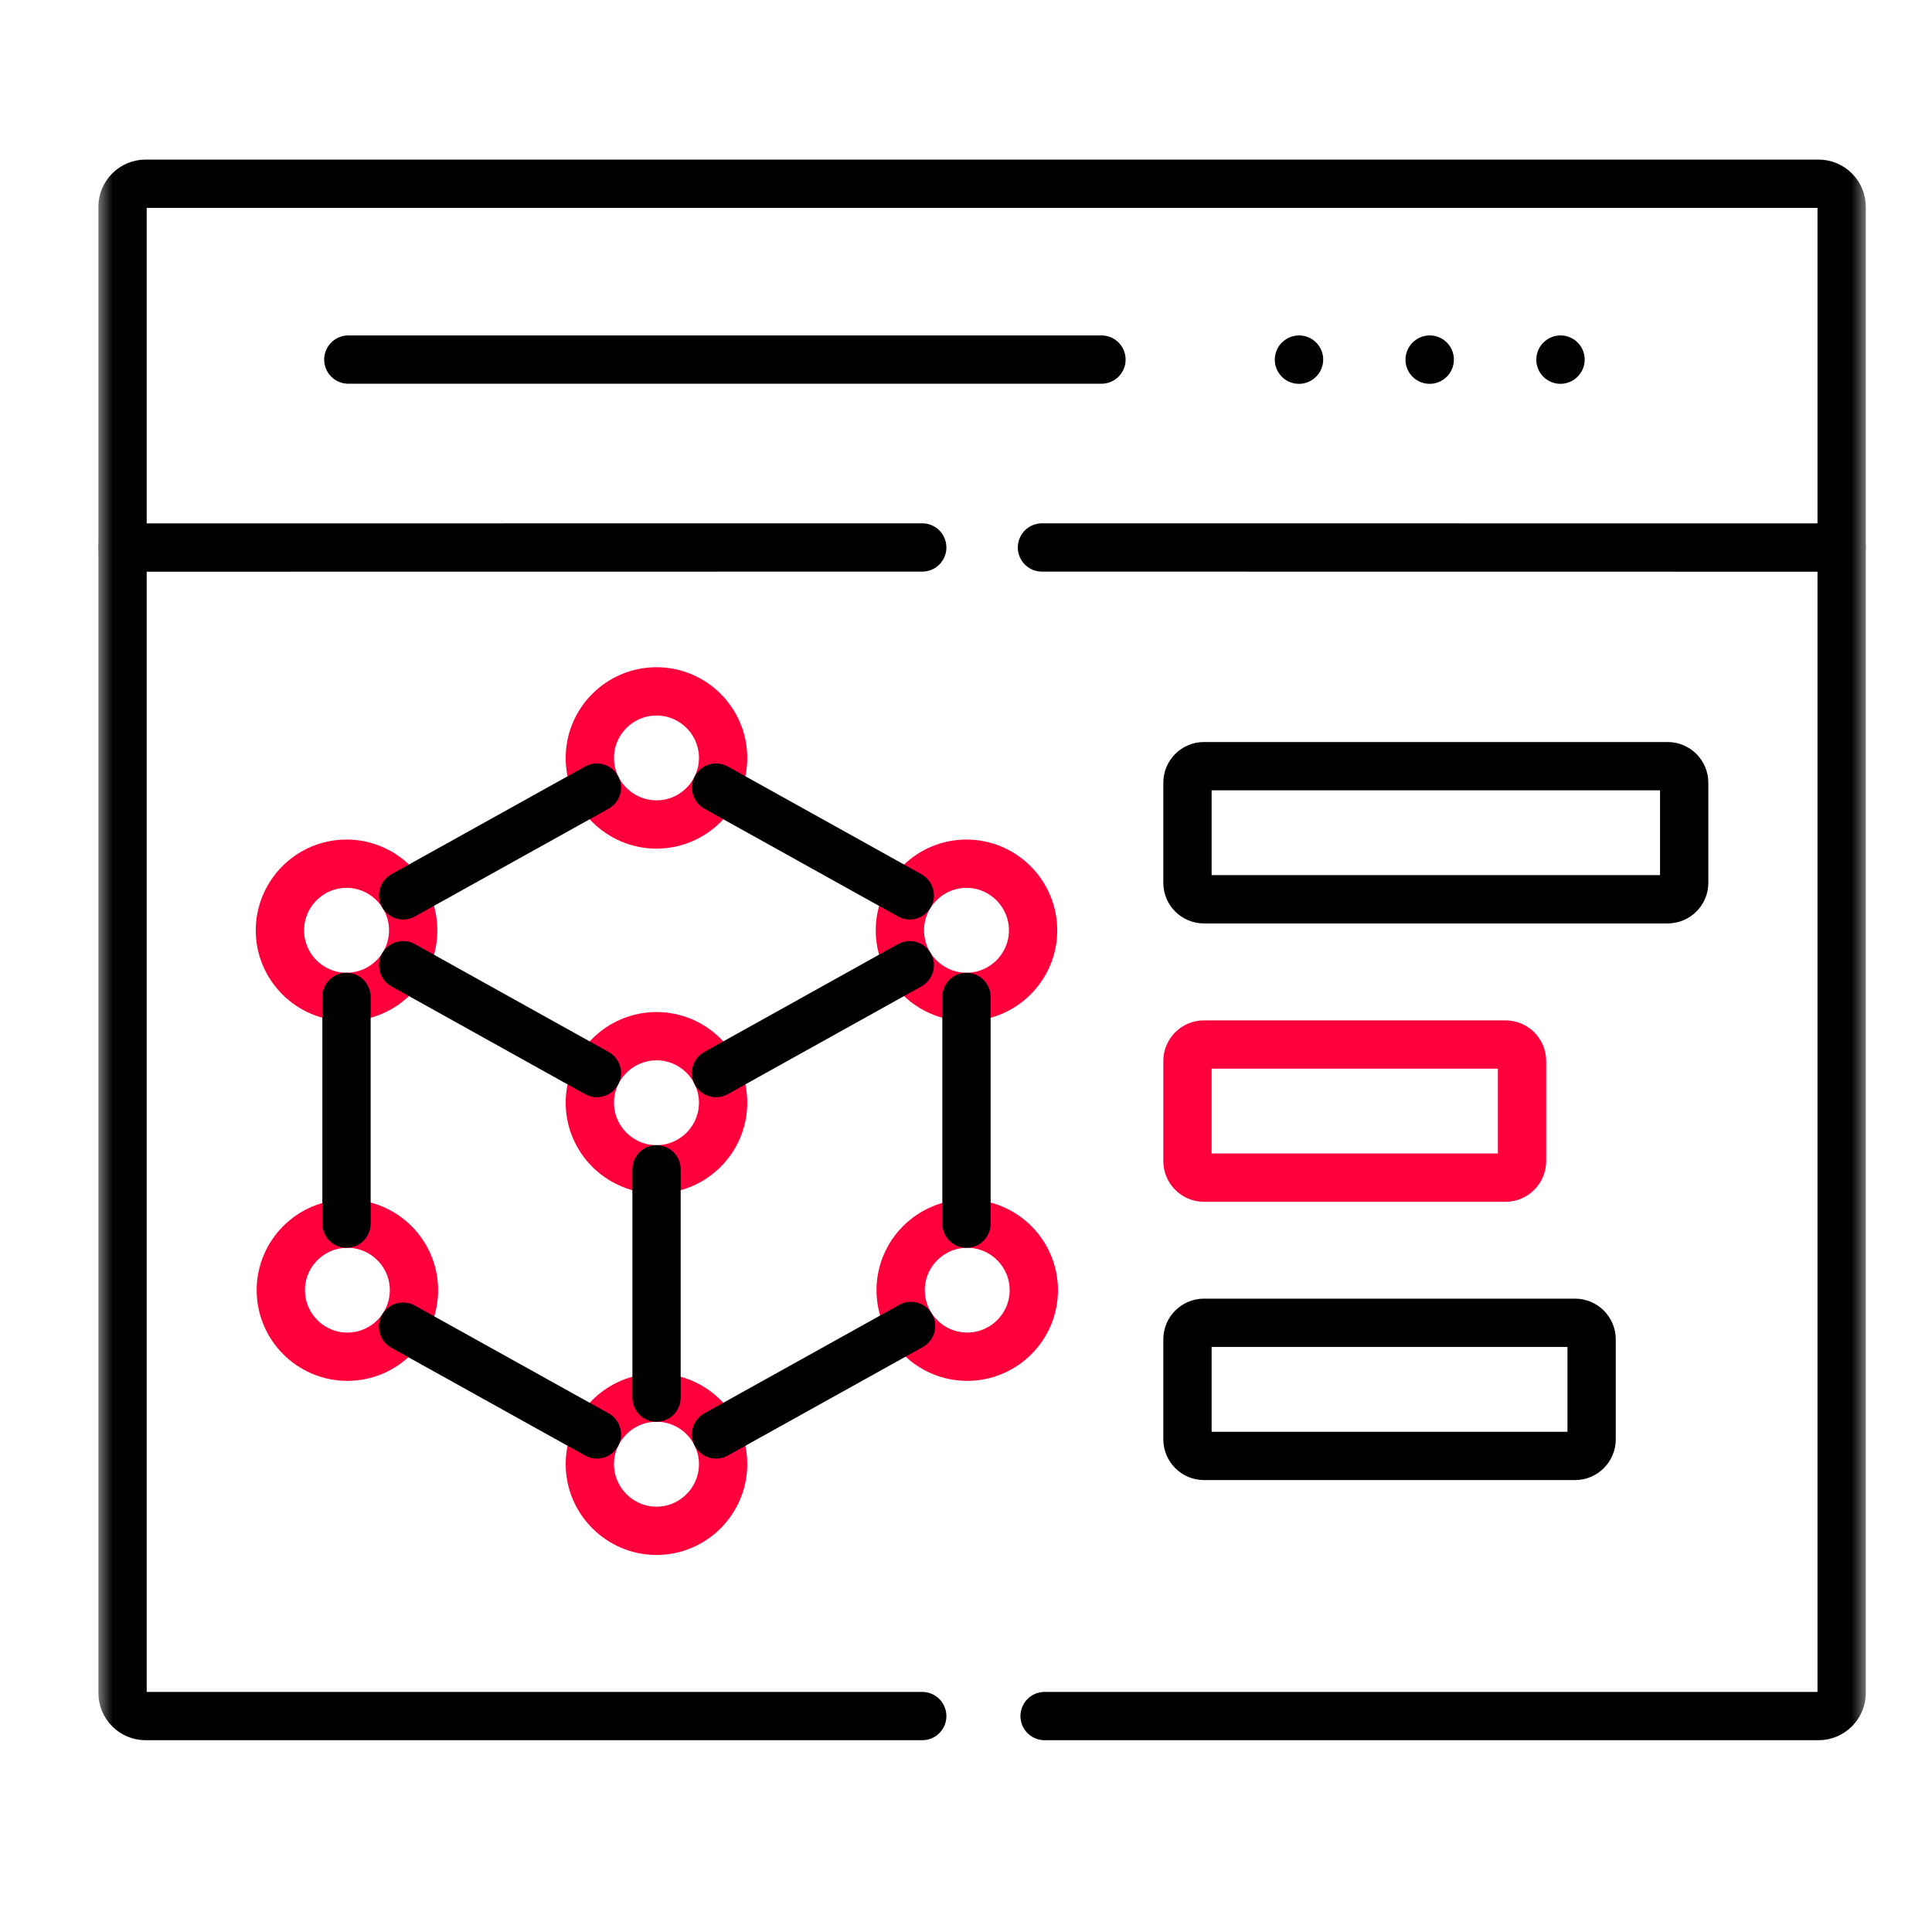
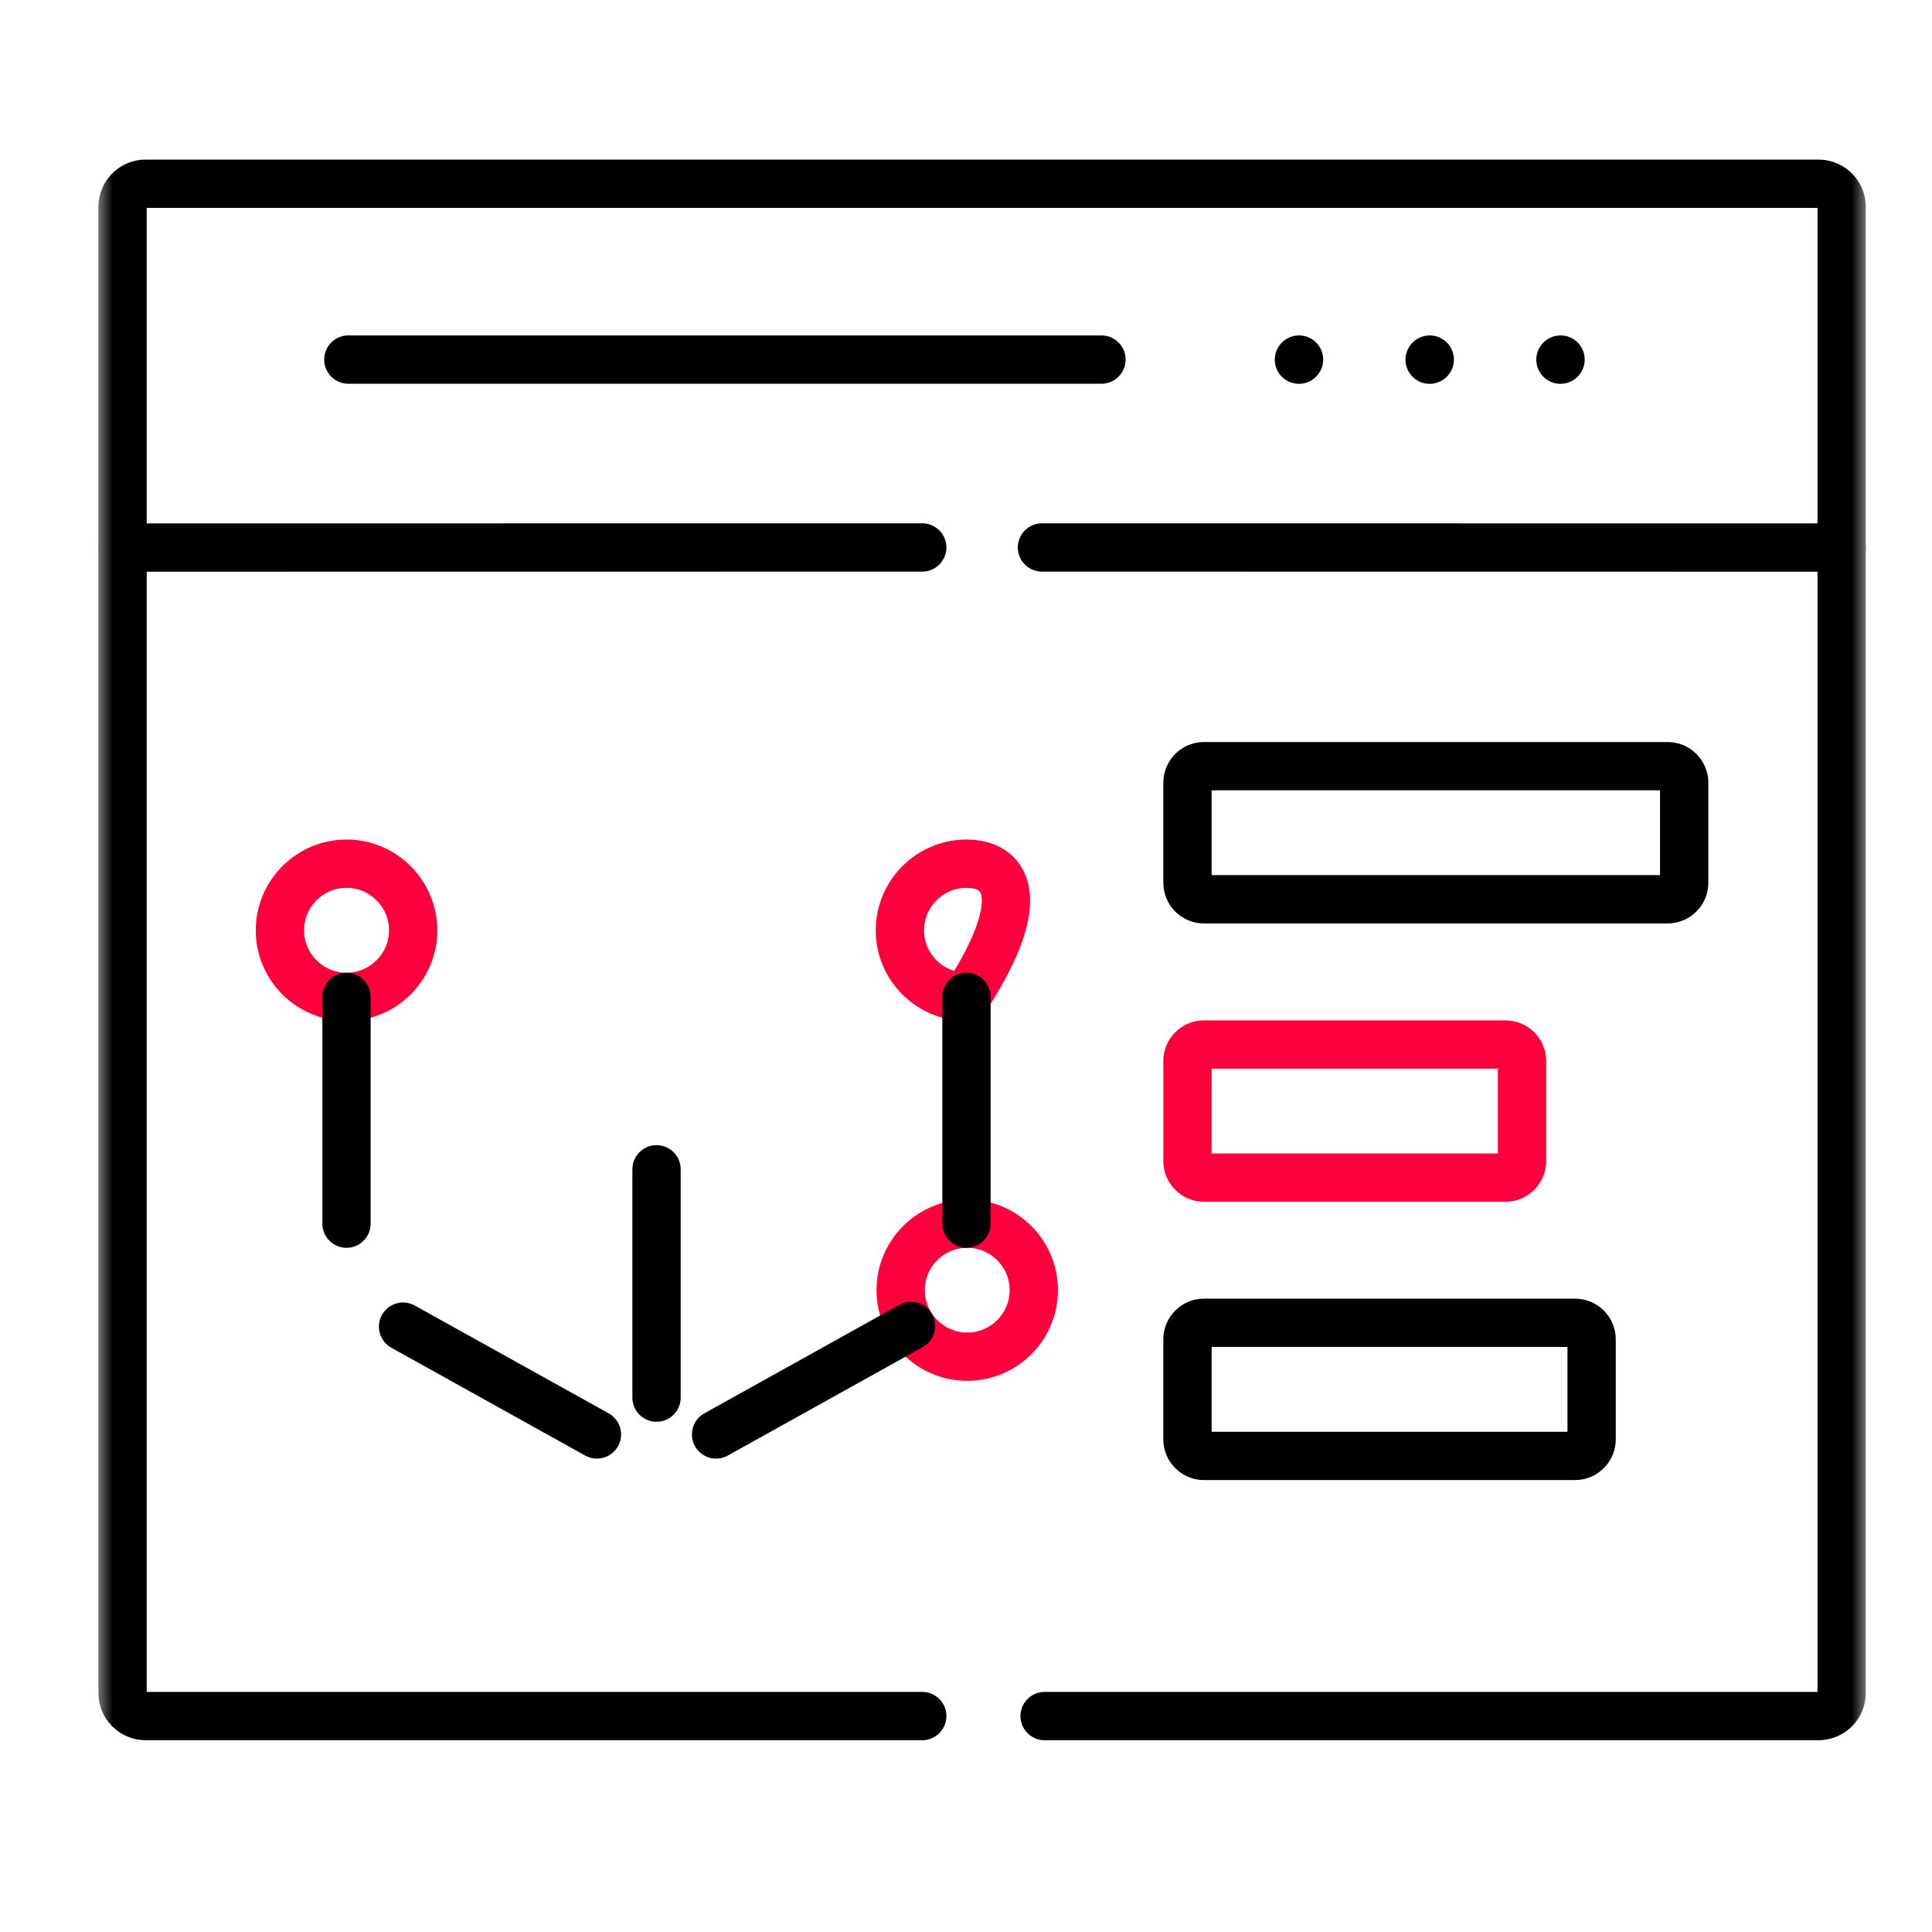
<svg xmlns="http://www.w3.org/2000/svg" width="60" height="60" viewBox="0 0 60 60" fill="none">
  <mask id="mask0_98_1224" style="mask-type:luminance" maskUnits="userSpaceOnUse" x="3" y="2" width="55" height="55">
    <path d="M3 2H58V57H3V2Z" fill="white" />
  </mask>
  <g mask="url(#mask0_98_1224)">
    <path d="M32.359 17.002L57.194 17.005M3.806 17.005L28.641 17.002" stroke="black" stroke-width="1.5" stroke-miterlimit="10" stroke-linecap="round" stroke-linejoin="round" />
    <path d="M28.641 53.294H4.521C4.128 53.294 3.806 52.971 3.806 52.579V6.421C3.806 6.029 4.128 5.706 4.521 5.706H30.498H56.476C56.871 5.706 57.194 6.029 57.194 6.421V41.812V52.579C57.194 52.971 56.871 53.294 56.476 53.294H32.441" stroke="black" stroke-width="1.5" stroke-miterlimit="10" stroke-linecap="round" stroke-linejoin="round" />
-     <path d="M20.389 25.605C21.528 25.605 22.457 24.677 22.457 23.538C22.457 22.399 21.528 21.471 20.389 21.471C19.25 21.471 18.318 22.399 18.318 23.538C18.318 24.677 19.25 25.605 20.389 25.605Z" stroke="#FF003C" stroke-width="1.5" stroke-miterlimit="10" stroke-linecap="round" stroke-linejoin="round" />
    <path d="M10.761 30.959C11.9 30.959 12.832 30.031 12.832 28.893C12.832 27.754 11.9 26.823 10.761 26.823C9.622 26.823 8.693 27.754 8.693 28.893C8.693 30.031 9.622 30.959 10.761 30.959Z" stroke="#FF003C" stroke-width="1.5" stroke-miterlimit="10" stroke-linecap="round" stroke-linejoin="round" />
-     <path d="M30.015 30.959C31.154 30.959 32.083 30.031 32.083 28.893C32.083 27.754 31.154 26.823 30.015 26.823C28.876 26.823 27.947 27.754 27.947 28.893C27.947 30.031 28.876 30.959 30.015 30.959Z" stroke="#FF003C" stroke-width="1.5" stroke-miterlimit="10" stroke-linecap="round" stroke-linejoin="round" />
-     <path d="M10.788 42.134C11.927 42.134 12.856 41.206 12.856 40.067C12.856 38.929 11.927 38.001 10.788 38.001C9.649 38.001 8.721 38.929 8.721 40.067C8.721 41.206 9.649 42.134 10.788 42.134Z" stroke="#FF003C" stroke-width="1.5" stroke-miterlimit="10" stroke-linecap="round" stroke-linejoin="round" />
+     <path d="M30.015 30.959C32.083 27.754 31.154 26.823 30.015 26.823C28.876 26.823 27.947 27.754 27.947 28.893C27.947 30.031 28.876 30.959 30.015 30.959Z" stroke="#FF003C" stroke-width="1.5" stroke-miterlimit="10" stroke-linecap="round" stroke-linejoin="round" />
    <path d="M30.038 42.134C31.177 42.134 32.106 41.206 32.106 40.067C32.106 38.929 31.177 38.001 30.038 38.001C28.899 38.001 27.971 38.929 27.971 40.067C27.971 41.206 28.899 42.134 30.038 42.134Z" stroke="#FF003C" stroke-width="1.5" stroke-miterlimit="10" stroke-linecap="round" stroke-linejoin="round" />
-     <path d="M20.389 47.541C21.528 47.541 22.457 46.609 22.457 45.471C22.457 44.332 21.528 43.404 20.389 43.404C19.25 43.404 18.318 44.332 18.318 45.471C18.318 46.609 19.25 47.541 20.389 47.541Z" stroke="#FF003C" stroke-width="1.5" stroke-miterlimit="10" stroke-linecap="round" stroke-linejoin="round" />
-     <path d="M20.389 36.314C21.528 36.314 22.457 35.386 22.457 34.247C22.457 33.108 21.528 32.18 20.389 32.18C19.25 32.18 18.318 33.108 18.318 34.247C18.318 35.386 19.25 36.314 20.389 36.314Z" stroke="#FF003C" stroke-width="1.5" stroke-miterlimit="10" stroke-linecap="round" stroke-linejoin="round" />
    <path d="M20.389 36.314V43.404" stroke="black" stroke-width="1.5" stroke-miterlimit="10" stroke-linecap="round" stroke-linejoin="round" />
    <path d="M10.761 38.001V30.96M18.538 44.548L12.518 41.2M28.294 41.179L22.238 44.548M30.015 30.96V38.001" stroke="black" stroke-width="1.5" stroke-miterlimit="10" stroke-linecap="round" stroke-linejoin="round" />
-     <path d="M28.254 27.806L22.24 24.46M22.237 33.325L28.254 29.976M12.521 29.976L18.537 33.325M18.537 24.46L12.521 27.806" stroke="black" stroke-width="1.5" stroke-miterlimit="10" stroke-linecap="round" stroke-linejoin="round" />
    <path d="M37.389 23.794H51.789C52.073 23.794 52.304 24.025 52.304 24.308V27.416C52.304 27.7 52.073 27.928 51.789 27.928H37.389C37.109 27.928 36.878 27.7 36.878 27.416V24.308C36.878 24.025 37.109 23.794 37.389 23.794Z" stroke="black" stroke-width="1.5" stroke-miterlimit="10" stroke-linecap="round" stroke-linejoin="round" />
    <path d="M37.389 32.439H46.753C47.036 32.439 47.268 32.667 47.268 32.95V36.058C47.268 36.342 47.036 36.573 46.753 36.573H37.389C37.109 36.573 36.878 36.342 36.878 36.058V32.95C36.878 32.667 37.109 32.439 37.389 32.439Z" stroke="#FF003C" stroke-width="1.5" stroke-miterlimit="10" stroke-linecap="round" stroke-linejoin="round" />
    <path d="M37.389 41.081H48.915C49.198 41.081 49.429 41.312 49.429 41.593V44.7C49.429 44.984 49.198 45.215 48.915 45.215H37.389C37.109 45.215 36.878 44.984 36.878 44.7V41.593C36.878 41.312 37.109 41.081 37.389 41.081Z" stroke="black" stroke-width="1.5" stroke-miterlimit="10" stroke-linecap="round" stroke-linejoin="round" />
    <path d="M10.818 11.167H34.207" stroke="black" stroke-width="1.5" stroke-miterlimit="10" stroke-linecap="round" stroke-linejoin="round" />
    <path d="M40.343 11.167L40.34 11.17" stroke="black" stroke-width="1.5" stroke-miterlimit="10" stroke-linecap="round" stroke-linejoin="round" />
    <path d="M44.402 11.167L44.399 11.17" stroke="black" stroke-width="1.5" stroke-miterlimit="10" stroke-linecap="round" stroke-linejoin="round" />
    <path d="M48.464 11.167L48.461 11.17" stroke="black" stroke-width="1.5" stroke-miterlimit="10" stroke-linecap="round" stroke-linejoin="round" />
  </g>
</svg>